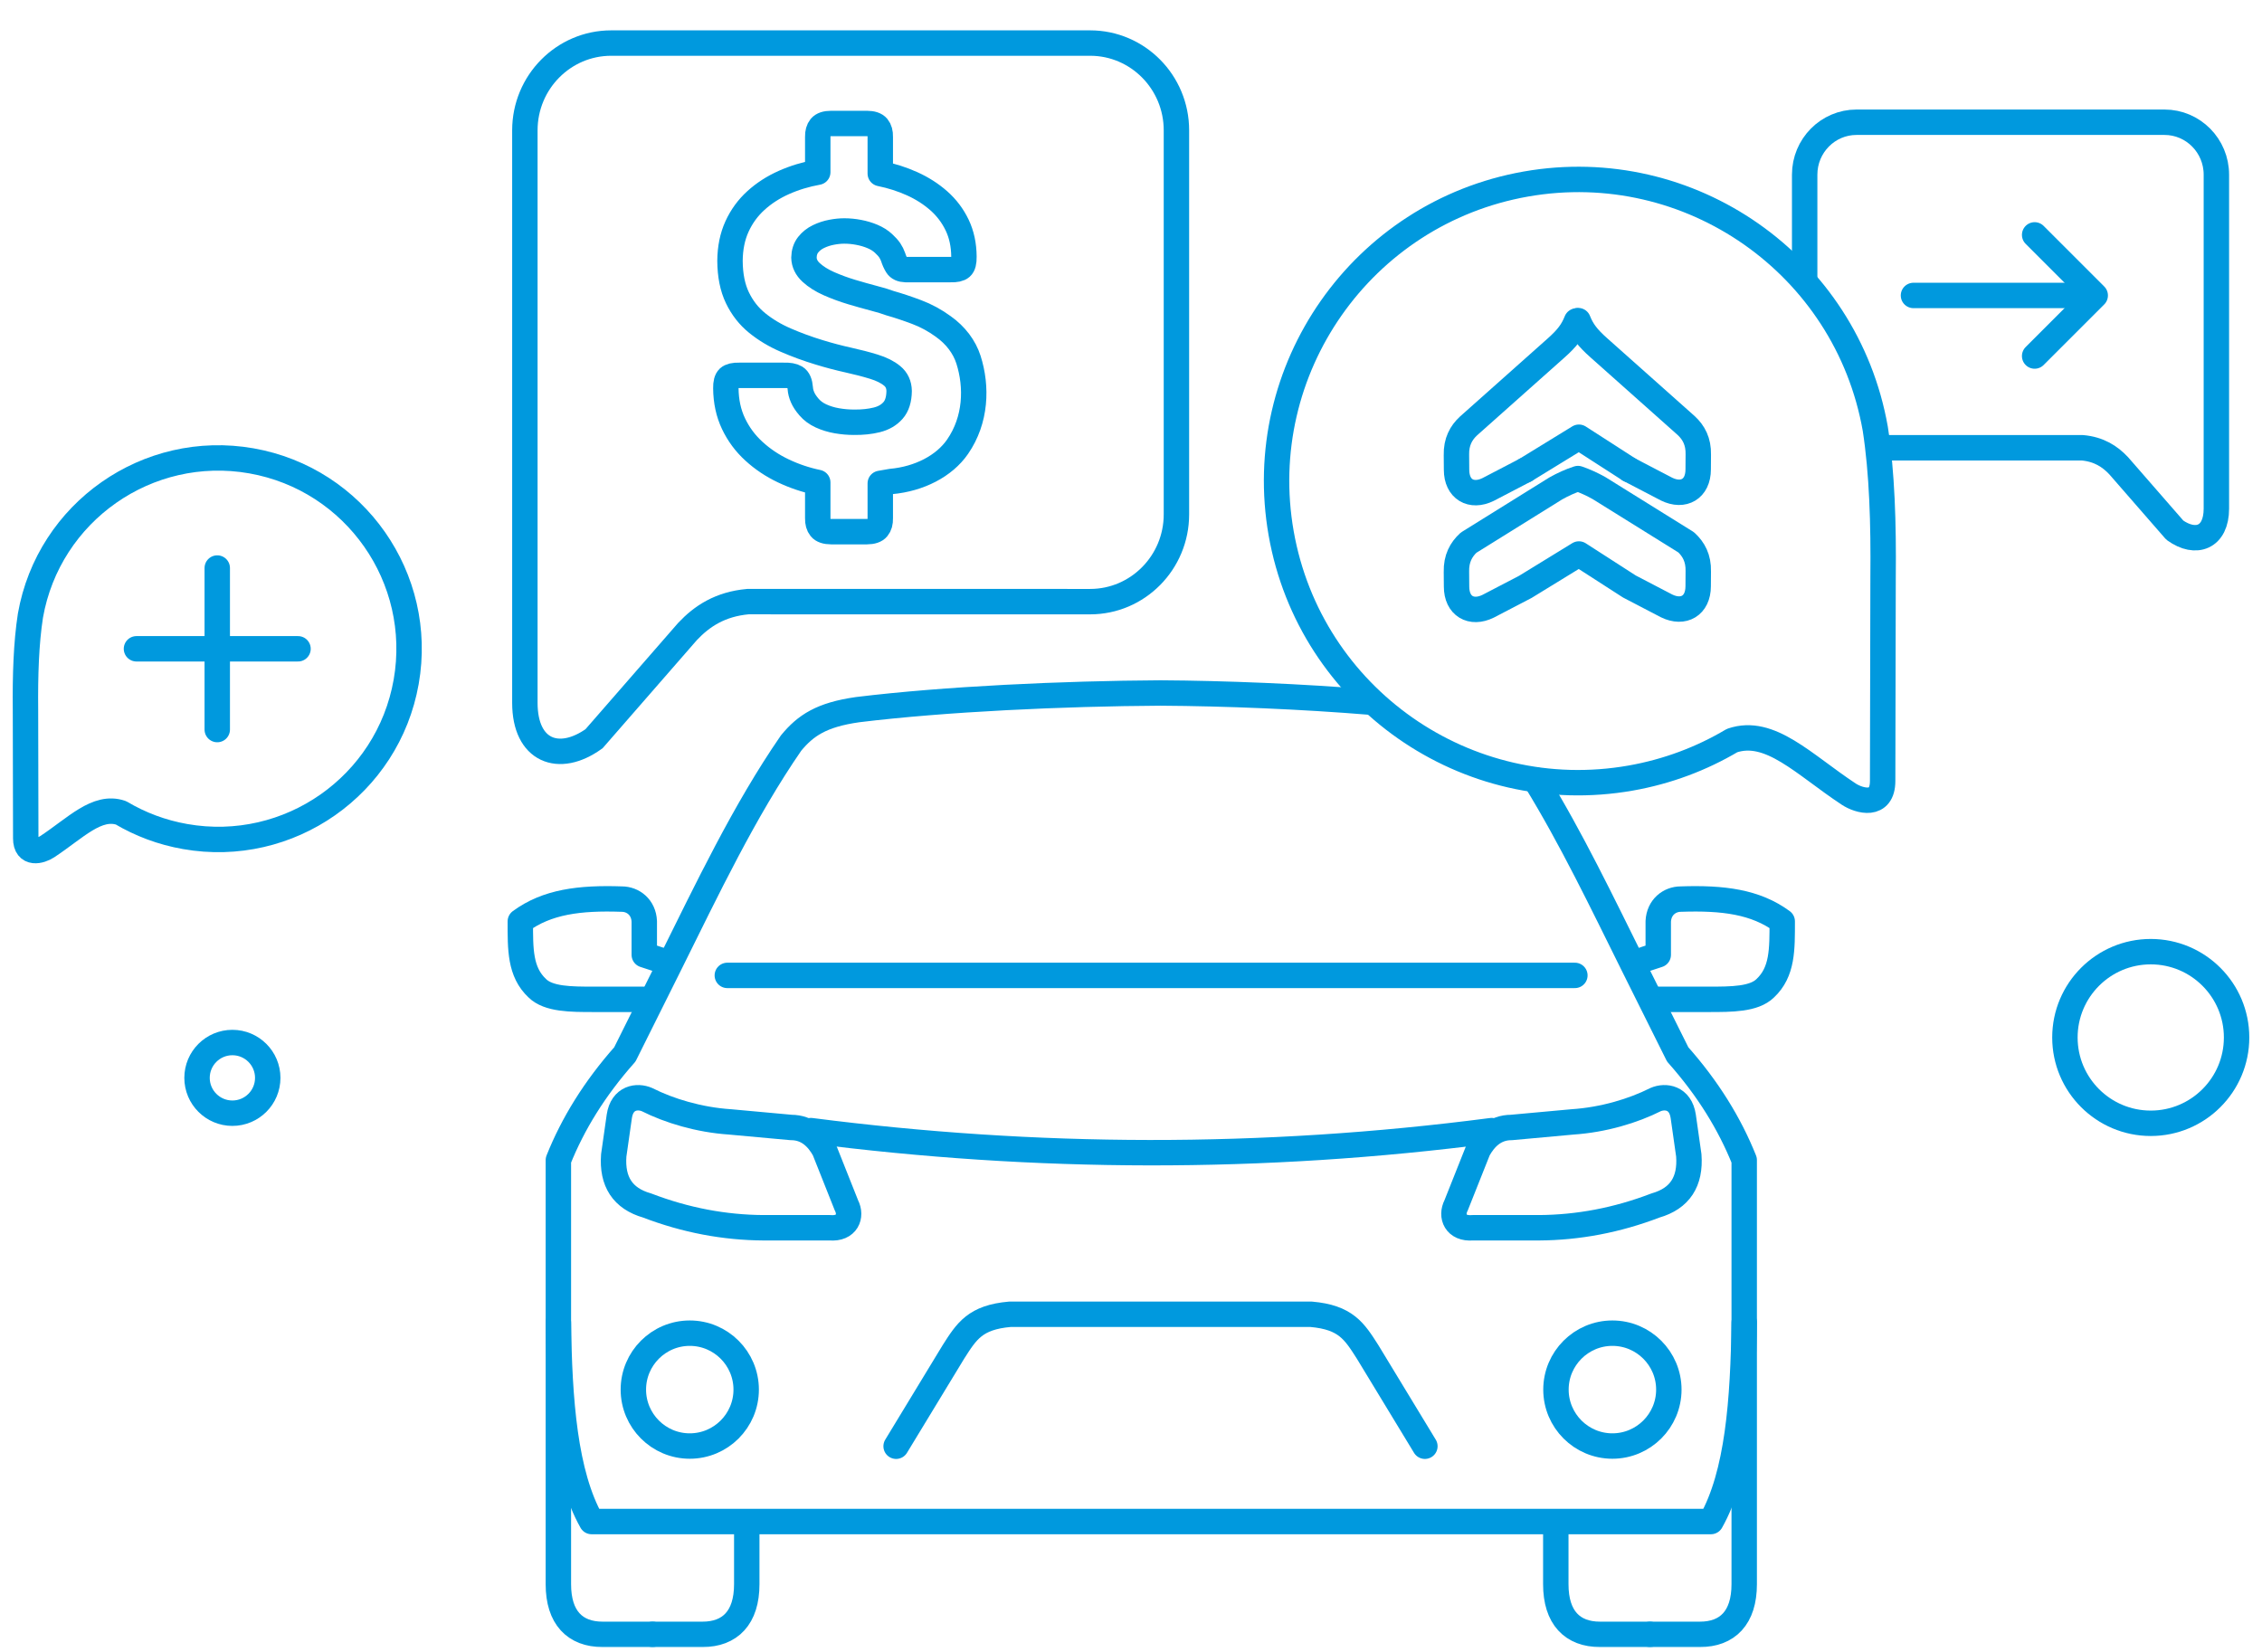
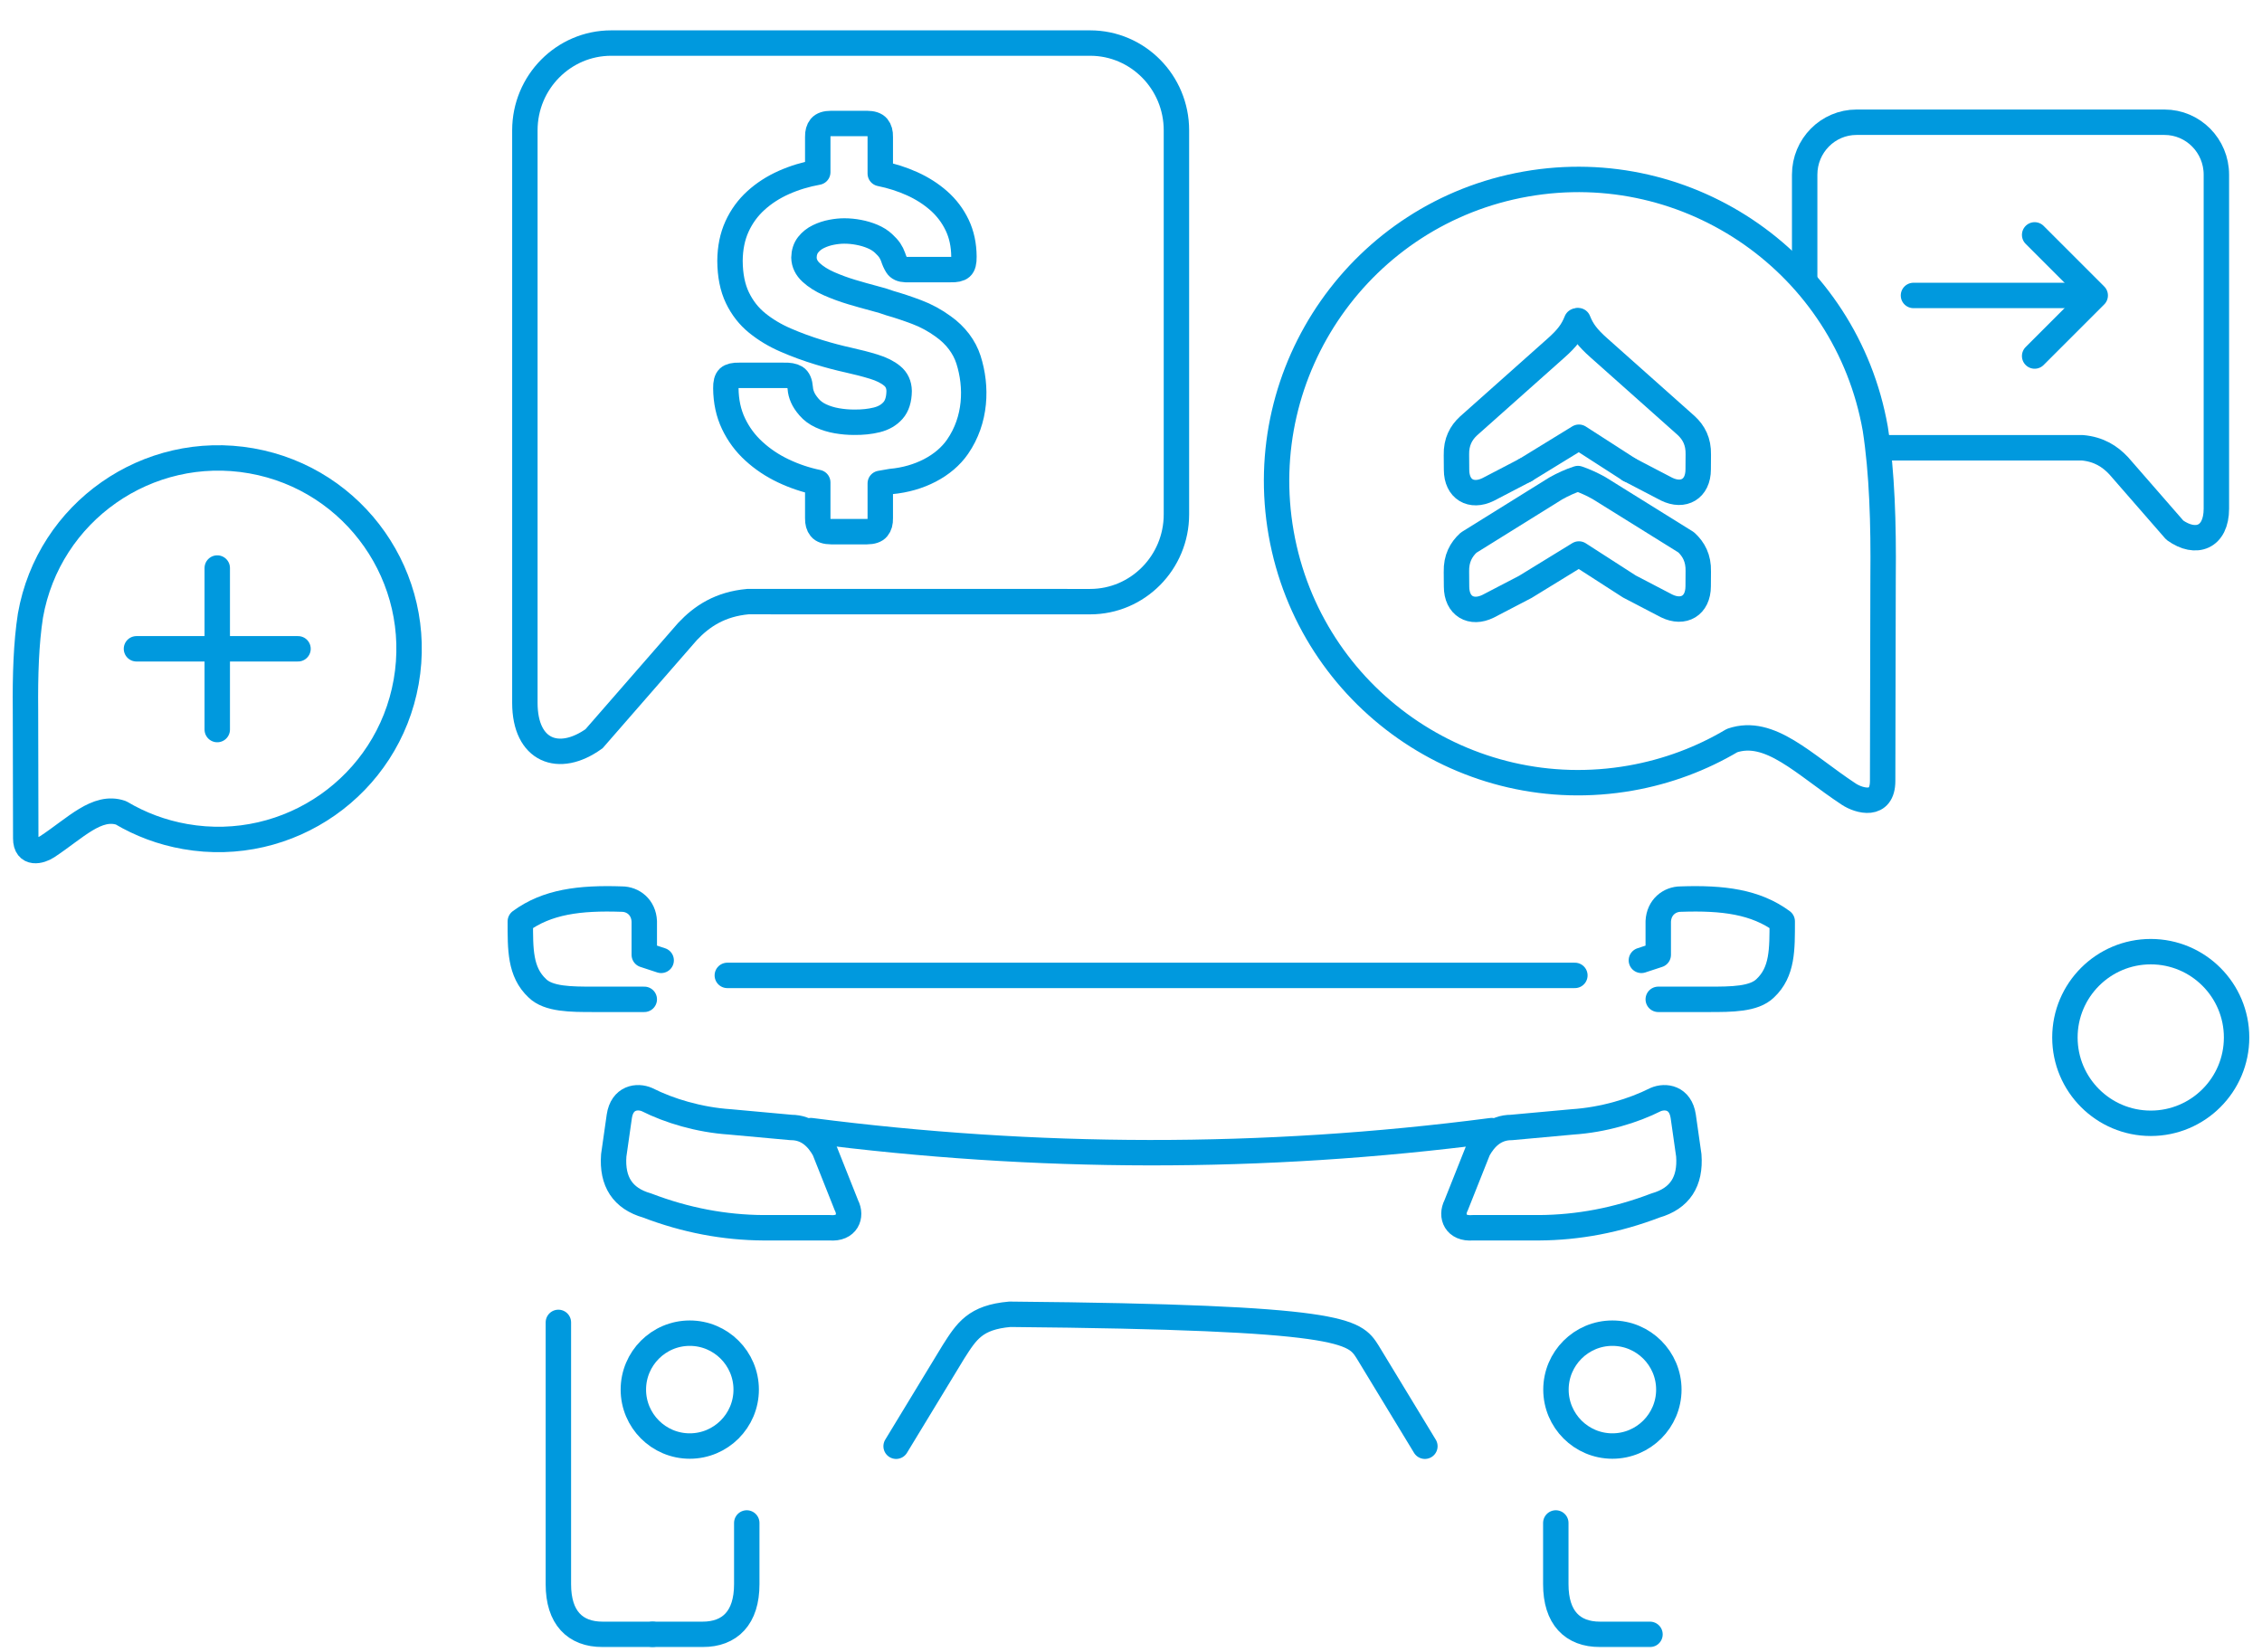
<svg xmlns="http://www.w3.org/2000/svg" width="178" height="130" viewBox="0 0 178 130" fill="none">
  <mask id="mask0_1302_154" style="mask-type:alpha" maskUnits="userSpaceOnUse" x="0" y="0" width="178" height="130">
    <rect width="178" height="130" fill="white" />
  </mask>
  <g mask="url(#mask0_1302_154)">
-     <path d="M120.822 61.374C123.654 65.981 126.063 71.012 128.533 75.983L132.021 82.982C134.402 85.661 136.108 88.437 137.254 91.3V103.986C137.174 110.216 136.745 116.014 134.637 119.744H90.595H46.554C44.446 116.014 44.016 110.216 43.939 103.986V91.3C45.083 88.437 46.793 85.661 49.17 82.982L52.66 75.983C55.659 69.946 58.566 63.822 62.253 58.475C63.395 57.093 64.64 56.253 67.485 55.849C74.348 55.008 83.663 54.582 91.322 54.538C96.416 54.57 102.404 54.809 107.943 55.266" stroke="#0099DE" stroke-width="2" stroke-miterlimit="79.84" stroke-linecap="round" stroke-linejoin="round" />
    <path d="M57.234 76.763H123.929" stroke="#0099DE" stroke-width="2" stroke-miterlimit="79.84" stroke-linecap="round" stroke-linejoin="round" />
    <path fill-rule="evenodd" clip-rule="evenodd" d="M66.611 94.869L64.87 90.488C64.36 89.57 63.562 88.731 62.252 88.731L57.453 88.293C54.996 88.13 52.659 87.418 50.914 86.539C50.145 86.205 48.955 86.363 48.734 87.856L48.296 90.927C48.143 92.991 48.997 94.319 50.914 94.869C53.967 96.039 57.018 96.604 60.069 96.624H65.304C66.656 96.738 67.042 95.699 66.611 94.869Z" stroke="#0099DE" stroke-width="2" stroke-miterlimit="79.84" stroke-linecap="round" stroke-linejoin="round" />
    <path d="M43.939 104.072V124.678C43.939 127.309 45.247 128.623 47.426 128.623H51.352" stroke="#0099DE" stroke-width="2" stroke-miterlimit="79.84" stroke-linecap="round" stroke-linejoin="round" />
    <path d="M58.764 119.856V124.678C58.764 127.309 57.453 128.623 55.276 128.623H51.352" stroke="#0099DE" stroke-width="2" stroke-miterlimit="79.84" stroke-linecap="round" stroke-linejoin="round" />
    <path d="M52.028 75.579L50.699 75.143V72.512C50.652 71.4 49.814 70.758 48.924 70.758C45.6 70.645 43.043 70.968 40.945 72.512C40.945 74.704 40.91 76.486 42.277 77.771C43.164 78.647 44.937 78.647 46.709 78.647H50.699" stroke="#0099DE" stroke-width="2" stroke-miterlimit="79.84" stroke-linecap="round" stroke-linejoin="round" />
    <path d="M117.382 88.979C99.311 91.337 81.459 91.252 63.81 88.979" stroke="#0099DE" stroke-width="2" stroke-miterlimit="79.84" stroke-linecap="round" stroke-linejoin="round" />
    <path fill-rule="evenodd" clip-rule="evenodd" d="M114.58 94.869L116.322 90.488C116.831 89.57 117.629 88.731 118.938 88.731L123.736 88.293C126.195 88.13 128.532 87.418 130.277 86.539C131.046 86.205 132.236 86.363 132.457 87.856L132.894 90.927C133.048 92.991 132.194 94.319 130.277 94.869C127.224 96.039 124.171 96.604 121.121 96.624H115.887C114.535 96.738 114.149 95.699 114.58 94.869Z" stroke="#0099DE" stroke-width="2" stroke-miterlimit="79.84" stroke-linecap="round" stroke-linejoin="round" />
    <path fill-rule="evenodd" clip-rule="evenodd" d="M126.882 104.92C124.433 104.92 122.441 106.912 122.441 109.361C122.441 111.811 124.433 113.802 126.882 113.802C129.331 113.802 131.323 111.811 131.323 109.361C131.323 106.912 129.331 104.92 126.882 104.92Z" stroke="#0099DE" stroke-width="2" stroke-miterlimit="79.84" stroke-linecap="round" stroke-linejoin="round" />
-     <path d="M137.254 104.072V124.678C137.254 127.309 135.944 128.623 133.766 128.623H129.84" stroke="#0099DE" stroke-width="2" stroke-miterlimit="79.84" stroke-linecap="round" stroke-linejoin="round" />
    <path d="M122.428 119.856V124.678C122.428 127.309 123.736 128.623 125.914 128.623H129.84" stroke="#0099DE" stroke-width="2" stroke-miterlimit="79.84" stroke-linecap="round" stroke-linejoin="round" />
    <path d="M129.163 75.579L130.49 75.143V72.512C130.542 71.4 131.378 70.758 132.265 70.758C135.591 70.645 138.147 70.968 140.246 72.512C140.246 74.704 140.281 76.486 138.913 77.771C138.028 78.647 136.254 78.647 134.481 78.647H130.49" stroke="#0099DE" stroke-width="2" stroke-miterlimit="79.84" stroke-linecap="round" stroke-linejoin="round" />
    <path fill-rule="evenodd" clip-rule="evenodd" d="M54.279 104.92C51.83 104.92 49.84 106.912 49.84 109.361C49.84 111.811 51.83 113.802 54.279 113.802C56.728 113.802 58.718 111.811 58.718 109.361C58.718 106.912 56.728 104.92 54.279 104.92Z" stroke="#0099DE" stroke-width="2" stroke-miterlimit="79.84" stroke-linecap="round" stroke-linejoin="round" />
-     <path d="M70.517 113.817L75.024 106.397C76.069 104.757 76.74 103.672 79.469 103.433H103.176C105.904 103.672 106.575 104.757 107.621 106.397L112.126 113.817" stroke="#0099DE" stroke-width="2" stroke-miterlimit="79.84" stroke-linecap="round" stroke-linejoin="round" />
+     <path d="M70.517 113.817L75.024 106.397C76.069 104.757 76.74 103.672 79.469 103.433C105.904 103.672 106.575 104.757 107.621 106.397L112.126 113.817" stroke="#0099DE" stroke-width="2" stroke-miterlimit="79.84" stroke-linecap="round" stroke-linejoin="round" />
    <path d="M142.012 21.884V13.746C142.012 11.468 143.84 9.62 146.092 9.62H170.328C172.58 9.62 174.41 11.468 174.41 13.746V40.028C174.41 42.304 172.803 42.916 171.139 41.722L166.72 36.652C166.032 35.92 165.17 35.359 163.867 35.239H147.918" stroke="#0099DE" stroke-width="2" stroke-miterlimit="79.84" stroke-linecap="round" stroke-linejoin="round" />
    <path fill-rule="evenodd" clip-rule="evenodd" d="M128.315 61.234C115.413 63.507 103.092 54.883 100.818 41.981C98.546 29.079 107.17 16.758 120.072 14.484C132.974 12.212 145.294 20.836 147.568 33.738C148.103 37.192 148.226 41.207 148.182 45.43L148.148 61.455C148.148 63.562 146.299 63.037 145.476 62.494C141.954 60.173 139.277 57.262 136.298 58.282C133.905 59.703 131.218 60.723 128.315 61.234Z" stroke="#0099DE" stroke-width="2" stroke-miterlimit="79.84" stroke-linejoin="round" />
    <path d="M124.189 25.232C124.501 26.02 124.919 26.581 125.828 27.384L132.686 33.489C133.275 34.032 133.666 34.742 133.641 35.778L133.633 36.943C133.633 38.485 132.475 39.143 131.15 38.495L128.219 36.967" stroke="#0099DE" stroke-width="2" stroke-miterlimit="79.84" stroke-linecap="round" stroke-linejoin="round" />
    <path d="M128.219 36.967L124.247 34.409L120.031 36.996" stroke="#0099DE" stroke-width="2" stroke-miterlimit="79.84" stroke-linecap="round" stroke-linejoin="round" />
    <path d="M120.031 36.996L117.099 38.523C115.775 39.172 114.618 38.514 114.618 36.972L114.609 35.806C114.584 34.771 114.976 34.06 115.565 33.518L122.422 27.414C123.331 26.61 123.749 26.048 124.06 25.26" stroke="#0099DE" stroke-width="2" stroke-miterlimit="79.84" stroke-linecap="round" stroke-linejoin="round" />
    <path fill-rule="evenodd" clip-rule="evenodd" d="M122.422 38.441C122.985 38.124 123.567 37.858 124.172 37.662C124.745 37.859 125.295 38.114 125.828 38.412L132.685 42.679C133.274 43.221 133.666 43.932 133.64 44.967L133.632 46.133C133.632 47.675 132.474 48.332 131.15 47.685L128.219 46.157L124.247 43.599L120.031 46.186L117.099 47.713C115.775 48.36 114.618 47.704 114.618 46.162L114.609 44.996C114.584 43.961 114.976 43.25 115.565 42.708L122.422 38.441Z" stroke="#0099DE" stroke-width="2" stroke-miterlimit="79.84" stroke-linecap="round" stroke-linejoin="round" />
    <path fill-rule="evenodd" clip-rule="evenodd" d="M41.303 10.255V55.316C41.303 59.104 43.977 60.123 46.746 58.137L54.1 49.7C55.246 48.481 56.679 47.547 58.847 47.347L85.784 47.349C89.531 47.349 92.575 44.27 92.575 40.482V10.255C92.575 6.466 89.531 3.389 85.784 3.389H48.095C44.348 3.389 41.303 6.466 41.303 10.255Z" stroke="#0099DE" stroke-width="2" stroke-miterlimit="79.84" />
    <path fill-rule="evenodd" clip-rule="evenodd" d="M70.123 37.892C72.339 37.691 74.302 36.681 75.354 35.156C76.813 33.043 76.893 30.444 76.21 28.304C75.89 27.306 75.205 26.387 74.228 25.695C73.572 25.216 72.875 24.838 72.137 24.56C71.397 24.281 70.695 24.048 70.031 23.859C69.729 23.744 69.309 23.617 68.771 23.476C68.233 23.334 67.65 23.171 67.023 22.984C66.396 22.796 65.799 22.576 65.23 22.325C64.659 22.073 64.194 21.777 63.829 21.441C63.465 21.104 63.275 20.717 63.264 20.276C63.271 19.872 63.382 19.534 63.594 19.262C63.807 18.992 64.079 18.776 64.409 18.617C64.739 18.458 65.086 18.345 65.449 18.277C65.809 18.209 66.143 18.176 66.45 18.178C66.816 18.178 67.193 18.214 67.576 18.288C67.96 18.36 68.322 18.469 68.662 18.612C69.001 18.756 69.289 18.937 69.524 19.155C69.736 19.35 69.899 19.53 70.014 19.698C70.126 19.865 70.217 20.046 70.285 20.241C70.362 20.487 70.461 20.709 70.584 20.906C70.706 21.102 70.931 21.207 71.262 21.217H74.806C75.213 21.23 75.491 21.17 75.642 21.035C75.791 20.904 75.861 20.628 75.854 20.204C75.848 19.274 75.669 18.442 75.319 17.712C74.968 16.98 74.489 16.346 73.879 15.805C73.268 15.267 72.569 14.818 71.78 14.462C70.992 14.107 70.155 13.838 69.27 13.659V10.766C69.279 10.439 69.209 10.181 69.057 9.997C68.908 9.815 68.628 9.719 68.22 9.718H65.4C64.992 9.719 64.714 9.815 64.564 9.997C64.415 10.181 64.343 10.439 64.35 10.766V13.551C63.404 13.722 62.516 13.991 61.686 14.36C60.855 14.73 60.121 15.203 59.487 15.779C58.852 16.354 58.355 17.037 57.995 17.827C57.635 18.617 57.452 19.517 57.444 20.53C57.452 21.671 57.646 22.638 58.027 23.431C58.407 24.223 58.924 24.886 59.581 25.419C60.239 25.952 60.985 26.4 61.822 26.762C62.66 27.127 63.539 27.449 64.461 27.73C65.237 27.968 65.998 28.168 66.74 28.332C67.484 28.497 68.157 28.671 68.76 28.857C69.363 29.041 69.845 29.282 70.203 29.578C70.564 29.873 70.746 30.271 70.755 30.771C70.747 31.438 70.586 31.951 70.27 32.307C69.954 32.665 69.531 32.91 68.997 33.043C68.463 33.176 67.868 33.239 67.209 33.231C66.757 33.232 66.306 33.191 65.856 33.114C65.406 33.035 64.988 32.908 64.607 32.732C64.224 32.556 63.91 32.325 63.663 32.036C63.43 31.767 63.261 31.51 63.157 31.268C63.05 31.025 62.99 30.787 62.975 30.553C62.941 30.114 62.82 29.833 62.609 29.705C62.398 29.58 62.088 29.525 61.673 29.539H58.167C57.76 29.529 57.482 29.595 57.33 29.734C57.182 29.873 57.111 30.146 57.118 30.553C57.127 31.586 57.327 32.514 57.72 33.34C58.112 34.166 58.647 34.89 59.325 35.508C60.001 36.129 60.772 36.645 61.634 37.055C62.498 37.466 63.402 37.771 64.35 37.968V40.791C64.343 41.121 64.415 41.377 64.564 41.559C64.714 41.745 64.992 41.838 65.4 41.841H68.22C68.628 41.838 68.908 41.745 69.057 41.559C69.209 41.377 69.279 41.121 69.27 40.791V38.041L70.123 37.892Z" stroke="#0099DE" stroke-width="2" stroke-miterlimit="79.84" stroke-linecap="round" stroke-linejoin="round" />
    <path fill-rule="evenodd" clip-rule="evenodd" d="M14.571 65.836C22.731 67.274 30.525 61.821 31.963 53.659C33.399 45.499 27.945 37.706 19.784 36.268C11.623 34.831 3.831 40.286 2.395 48.446C2.056 50.631 1.978 53.17 2.005 55.841L2.026 65.977C2.026 67.31 3.197 66.978 3.717 66.634C5.944 65.166 7.638 63.325 9.521 63.97C11.035 64.868 12.734 65.514 14.571 65.836Z" stroke="#0099DE" stroke-width="2" stroke-miterlimit="79.84" stroke-linejoin="round" />
    <path d="M17.096 44.704V57.416" stroke="#0099DE" stroke-width="2" stroke-miterlimit="79.84" stroke-linecap="round" stroke-linejoin="round" />
    <path d="M23.451 51.06H10.739" stroke="#0099DE" stroke-width="2" stroke-miterlimit="79.84" stroke-linecap="round" stroke-linejoin="round" />
    <path d="M150.574 23.252H164.081" stroke="#0099DE" stroke-width="2" stroke-miterlimit="79.84" stroke-linecap="round" stroke-linejoin="round" />
    <path d="M160.109 18.485L164.876 23.252L160.109 28.019" stroke="#0099DE" stroke-width="2" stroke-miterlimit="79.84" stroke-linecap="round" stroke-linejoin="round" />
    <path fill-rule="evenodd" clip-rule="evenodd" d="M169.246 74.895C172.974 74.895 176 77.921 176 81.649C176 85.376 172.974 88.402 169.246 88.402C165.518 88.402 162.491 85.376 162.491 81.649C162.491 77.921 165.518 74.895 169.246 74.895Z" stroke="#0099DE" stroke-width="2" stroke-miterlimit="79.84" />
-     <path fill-rule="evenodd" clip-rule="evenodd" d="M18.287 82.046C19.822 82.046 21.069 83.292 21.069 84.827C21.069 86.362 19.822 87.608 18.287 87.608C16.752 87.608 15.505 86.362 15.505 84.827C15.505 83.292 16.752 82.046 18.287 82.046Z" stroke="#0099DE" stroke-width="2" stroke-miterlimit="79.84" />
  </g>
</svg>